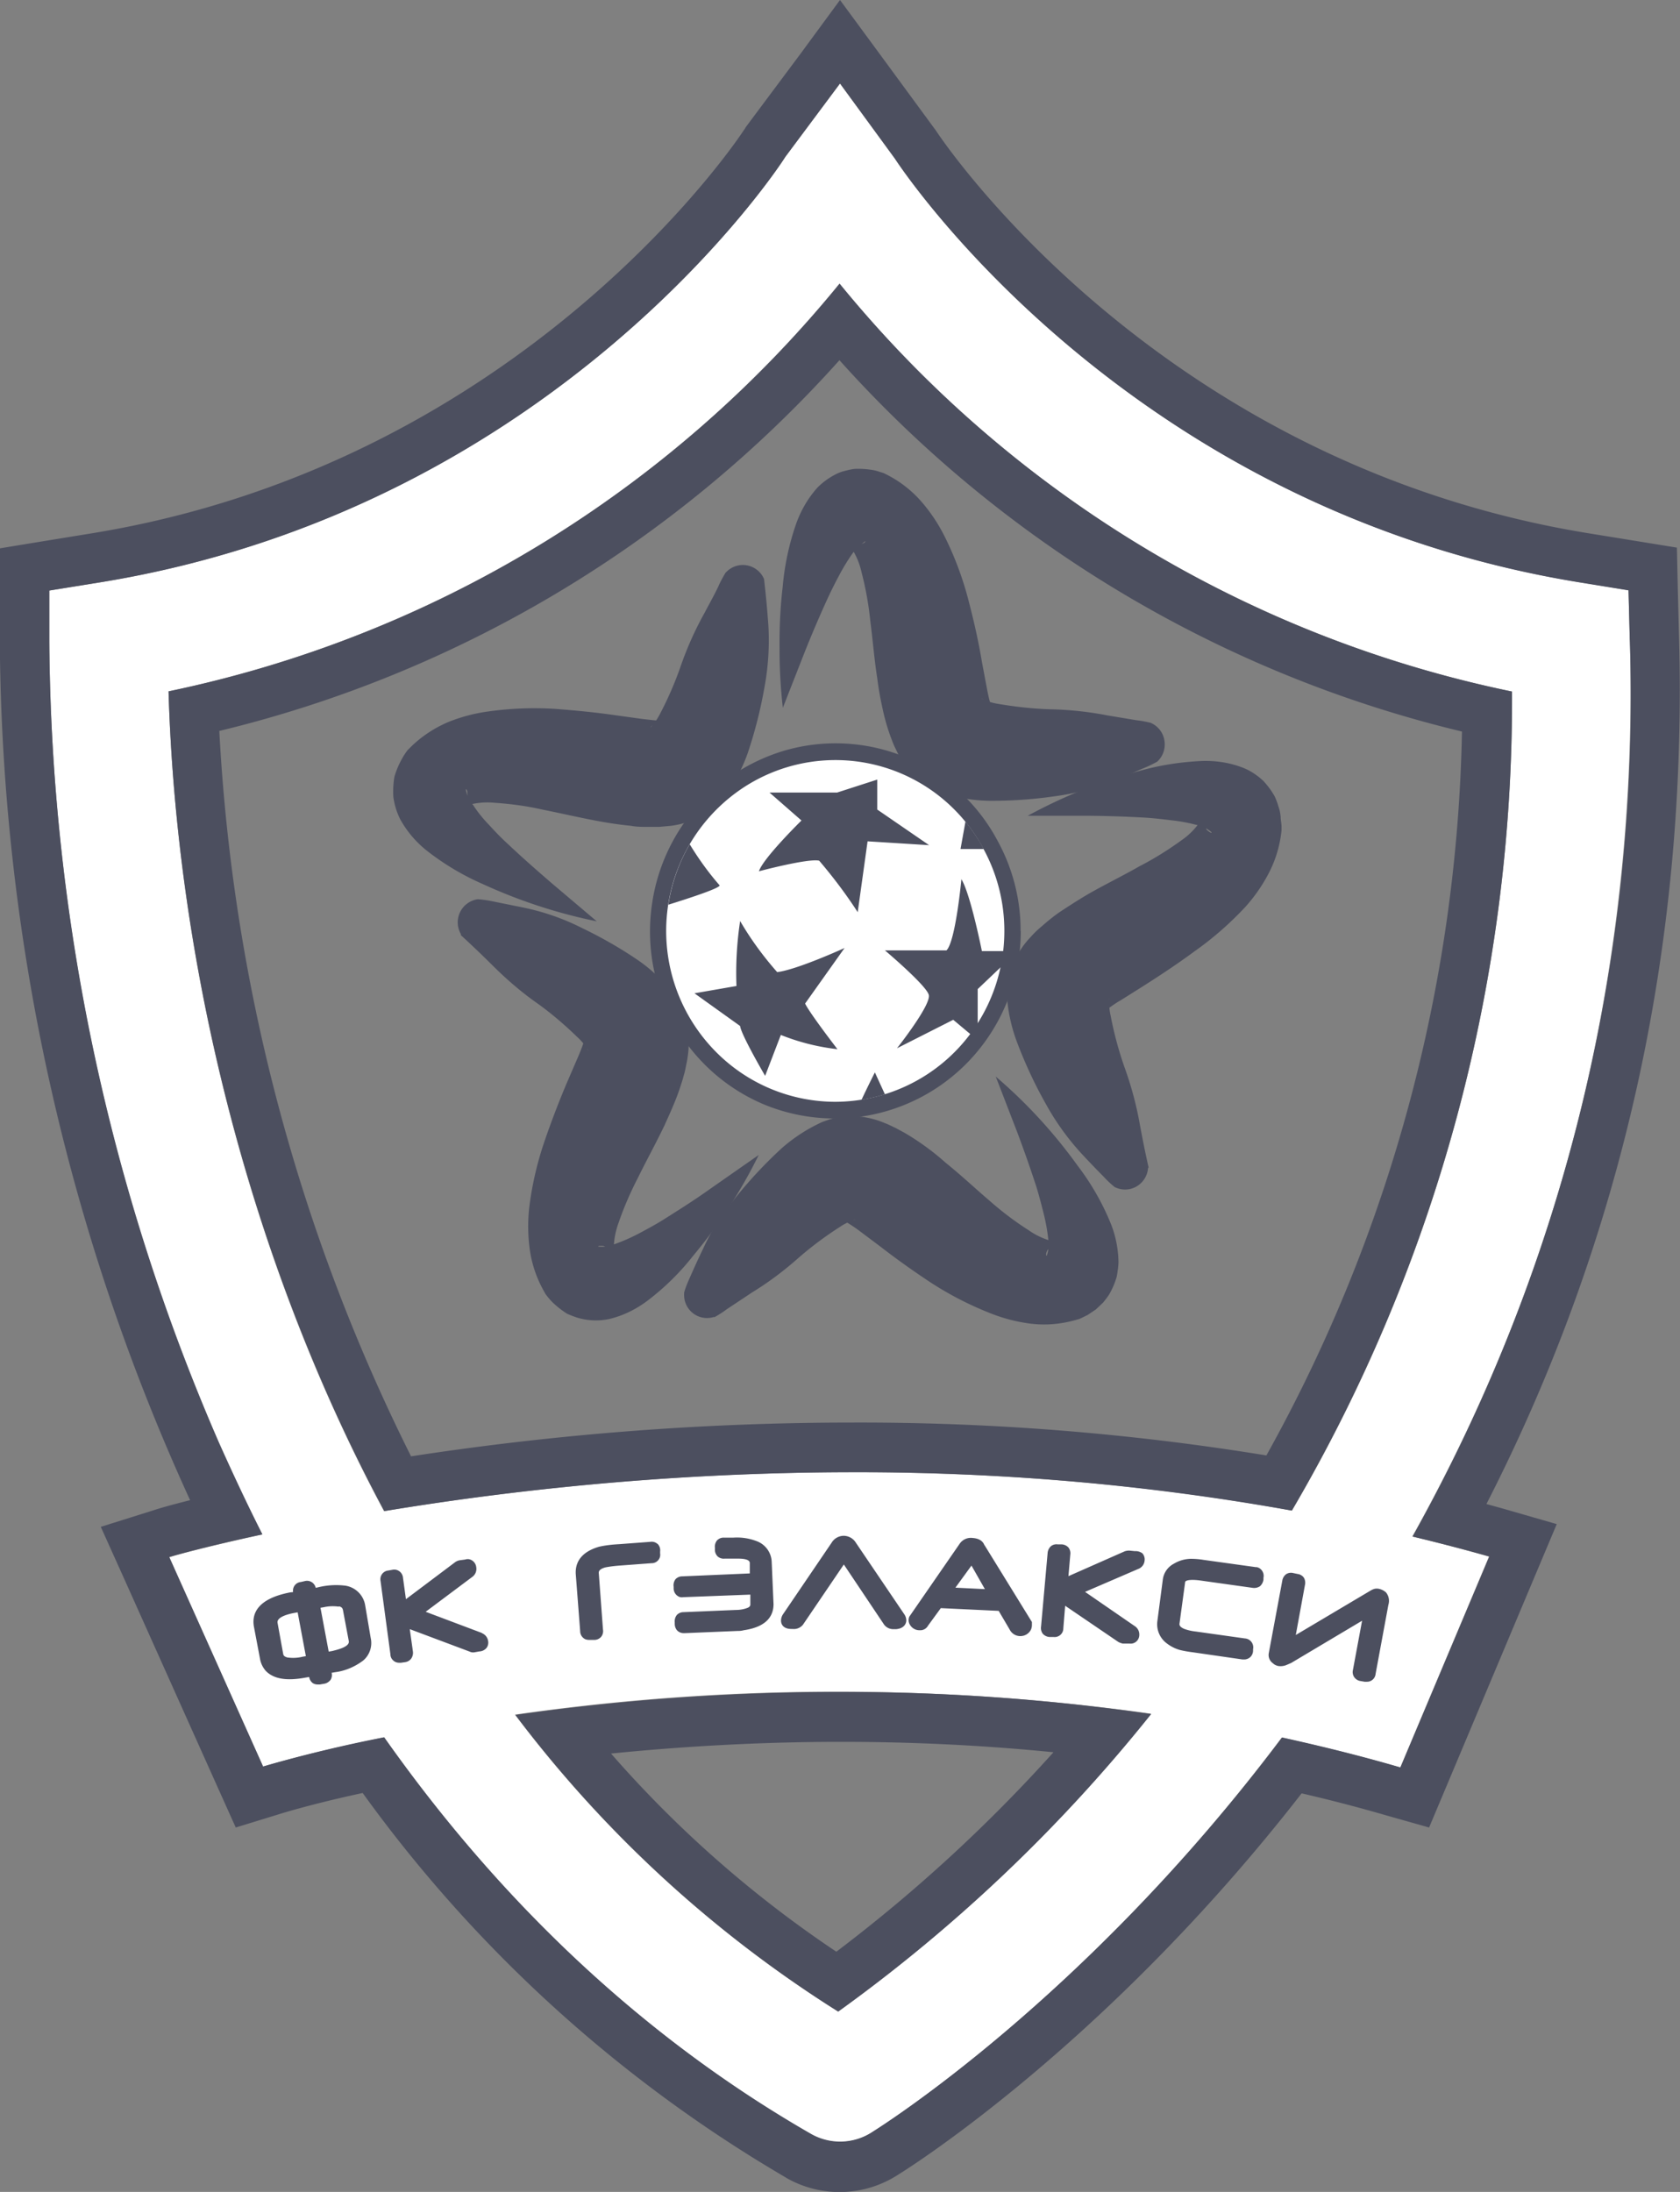
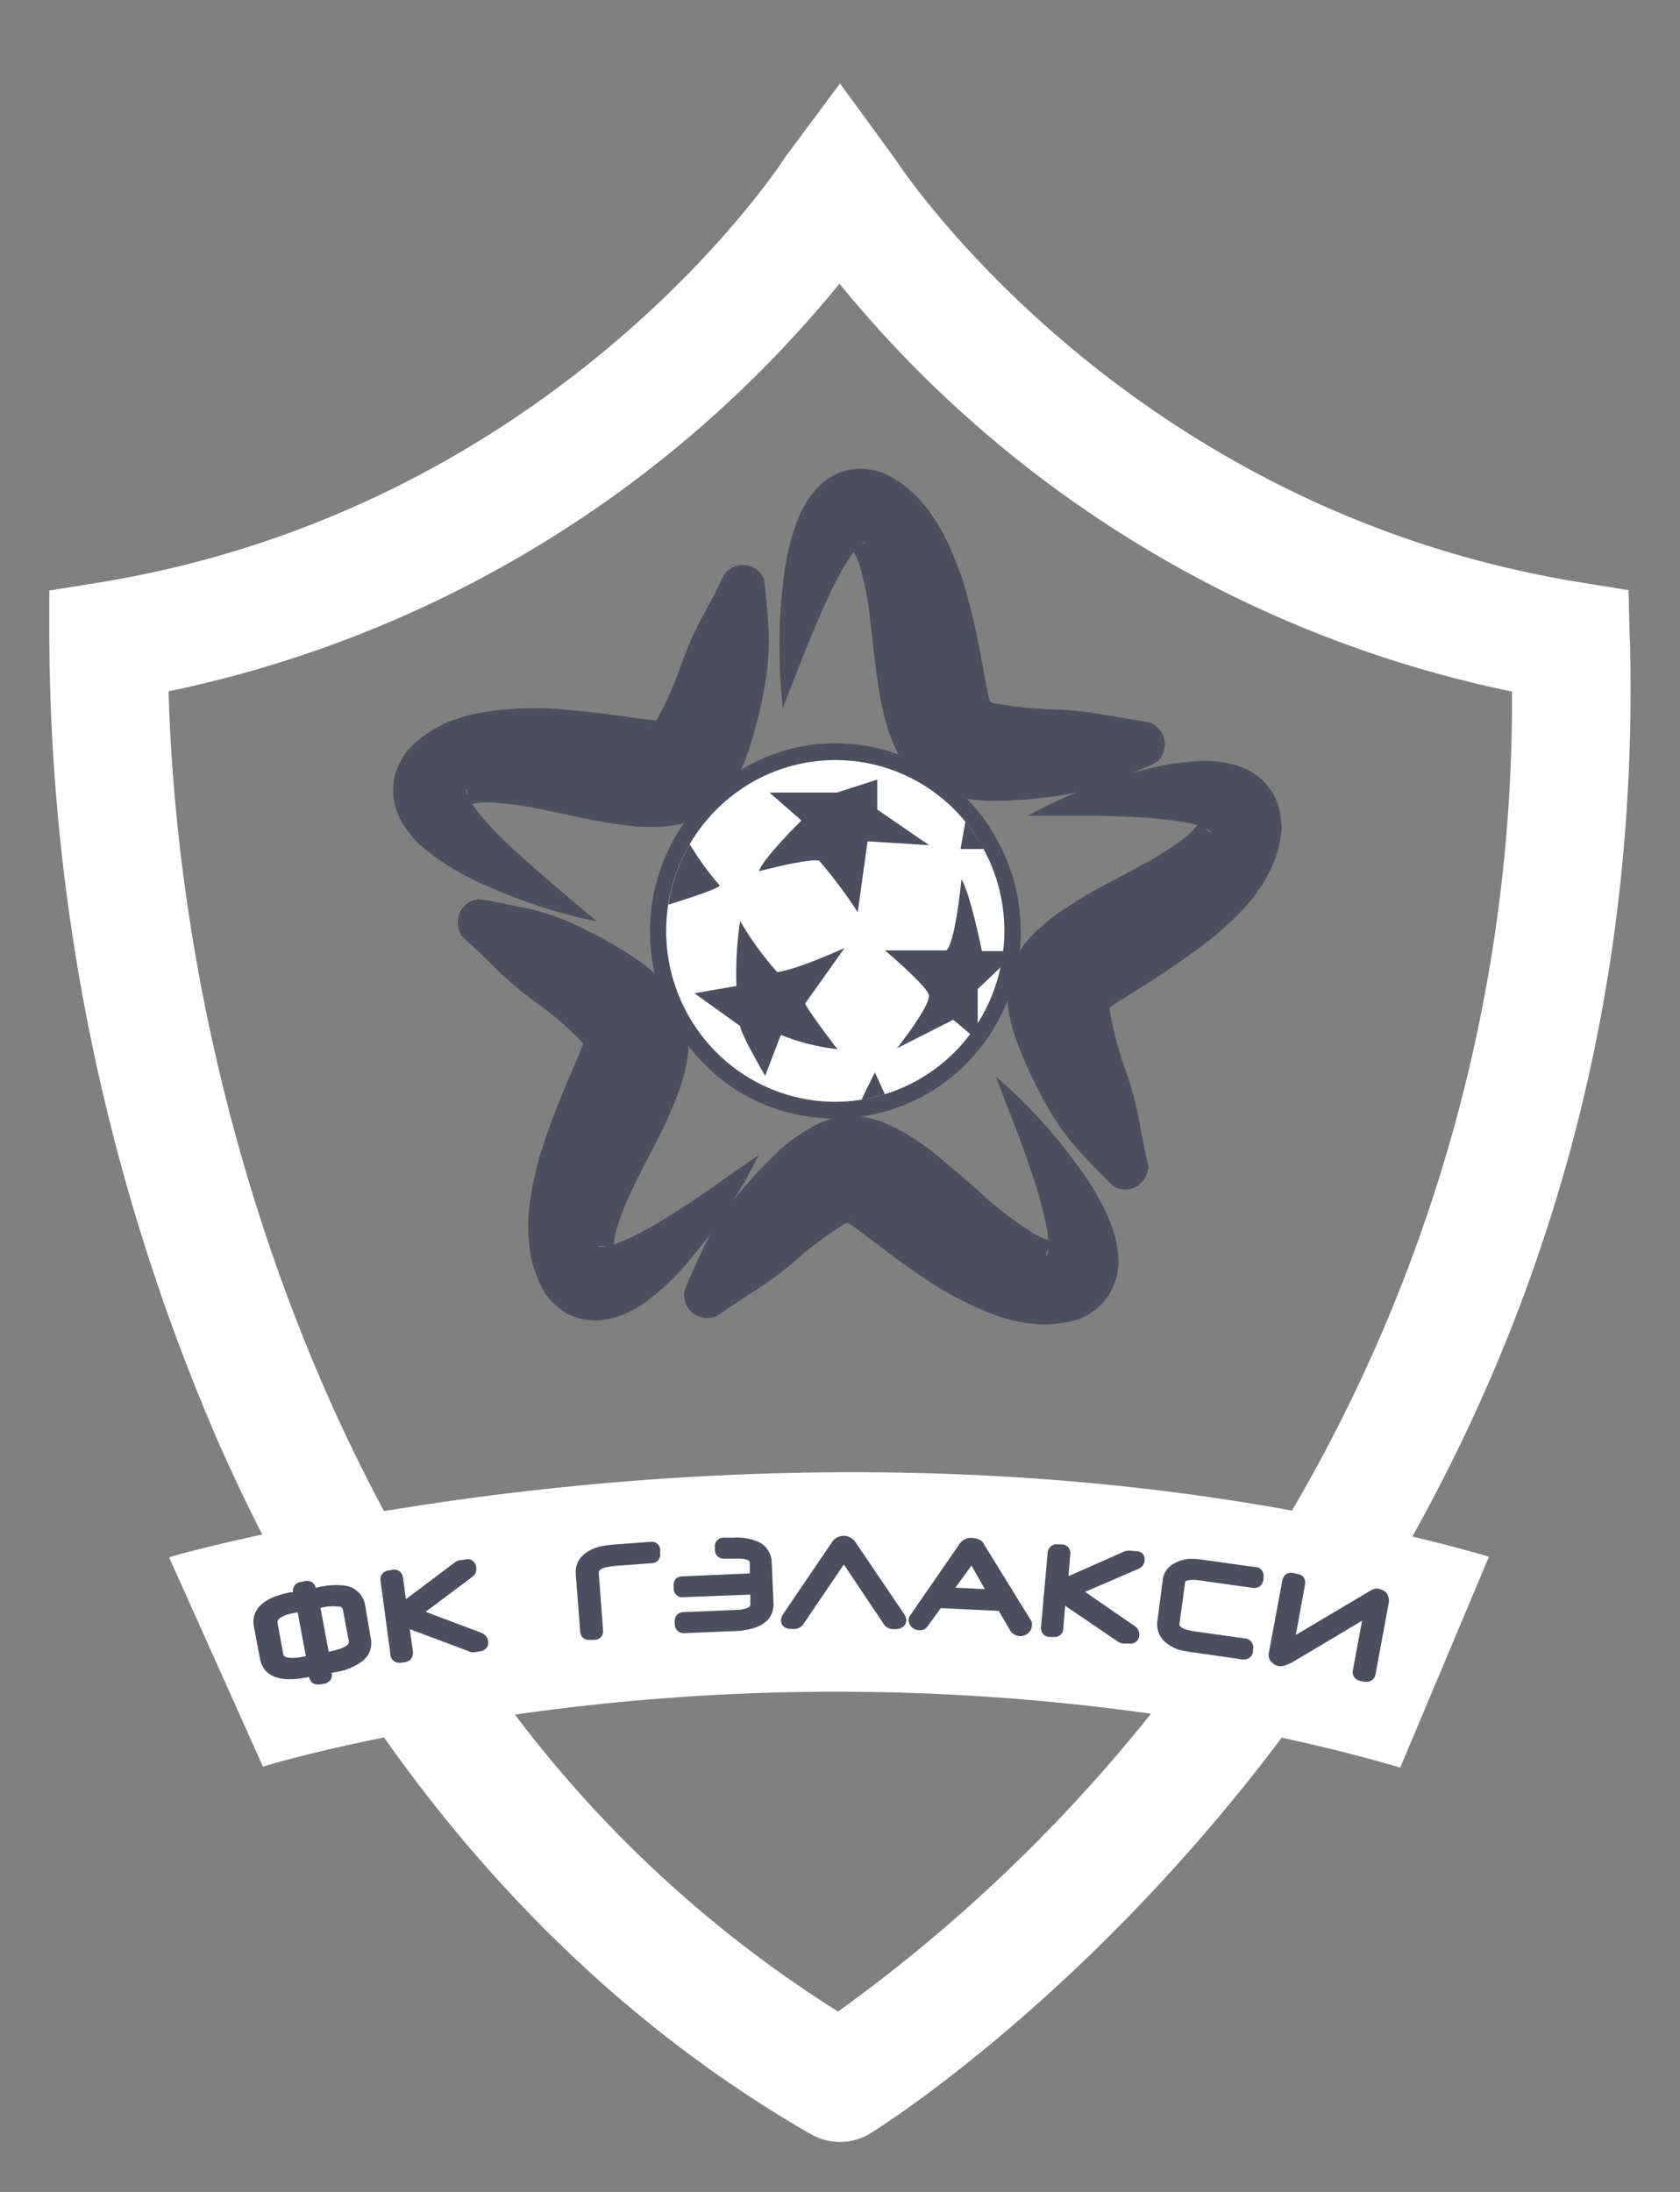
<svg xmlns="http://www.w3.org/2000/svg" width="92" height="120" fill="none">
  <rect width="100%" height="100%" fill="#808080" stroke="none" />
  <path d="M55.9 50.97c0 2.2-.7 4.34-1.99 6.1a10.15 10.15 0 01-12.06 3.4 10.14 10.14 0 01-5.49-5.57 10.34 10.34 0 01-.64-5.5 10.28 10.28 0 017.32-8.33 10.04 10.04 0 0111.6 4.98 10.2 10.2 0 011.25 4.92z" fill="#4C4F5F" />
  <path d="M55 50.97c0 2-.63 3.95-1.81 5.56a9.26 9.26 0 01-7.45 3.79 9.21 9.21 0 01-6.54-2.74 9.4 9.4 0 011.63-14.54 9.19 9.19 0 0113.03 3.44A9.35 9.35 0 0155 50.97z" fill="#fff" />
  <path d="M40.53 50.43a18.92 18.92 0 00-.2 3.55l-2.3.4 2.5 1.79c.05.47 1.37 2.73 1.37 2.73l.86-2.24c1 .4 2.04.66 3.1.78-1.67-2.18-1.77-2.5-1.77-2.5l2.16-3.04s-2.6 1.19-3.69 1.32c-.76-.86-1.45-1.8-2.03-2.8zM41.56 47.7s2.7-.72 3.3-.58c.76.89 1.47 1.83 2.11 2.82l.54-3.88 3.37.21-2.84-1.95v-1.64l-2.2.71h-3.7l1.75 1.53s-2.1 2.06-2.33 2.78zM52.65 48.12s-.32 3.43-.82 3.91h-3.37s2.25 1.9 2.4 2.43c.16.53-1.74 2.93-1.74 2.93l3.08-1.56 1.04.87.3-.37v-2.18l1.61-1.53-.1-.55h-1.28s-.63-3.16-1.13-3.95zM48.46 59.91c-.42.13-.85.23-1.28.3.3-.65.73-1.5.73-1.5l.55 1.2zM53.86 46.48H52.6l.27-1.5c.38.47.72.97 1 1.5zM36.6 49.53c.18-1.17.58-2.3 1.17-3.31.48.79 1.02 1.54 1.62 2.23.22.12-1.7.74-2.79 1.08zM39.77 31.32a1.26 1.26 0 012.07.38 52.69 52.69 0 01.24 2.58 14.14 14.14 0 01-.23 3.42 24.4 24.4 0 01-.9 3.52 8.77 8.77 0 01-1.25 2.35l-.28.33a4.6 4.6 0 01-2.67 1.31l-.66.06h-.54c-.36 0-.7 0-1-.06-.63-.06-1.2-.15-1.75-.25-1.08-.2-2.1-.44-3.06-.63-.87-.2-1.76-.32-2.66-.38-.6-.06-1.2.02-1.75.22l.17-.16a.28.28 0 00.05-.1.6.6 0 01.04-.13.45.45 0 000-.17.41.41 0 000-.16v-.13a.43.43 0 00-.04-.09s-.06-.04-.04 0c.05.31.19.6.39.83.26.4.55.76.88 1.1.33.36.68.73 1.08 1.09.74.7 1.54 1.4 2.35 2.1l2.47 2.09a28.62 28.62 0 01-6.24-2.04 14.14 14.14 0 01-3.03-1.8 5.75 5.75 0 01-1.49-1.74 3.88 3.88 0 01-.38-1.24 4.88 4.88 0 01.06-1.1 4.76 4.76 0 01.43-1.01c.08-.15.18-.29.28-.43l.16-.16c.6-.6 1.32-1.07 2.1-1.4a9.12 9.12 0 012.1-.56c1.25-.18 2.5-.23 3.75-.15 1.17.09 2.28.2 3.3.35l1.45.2c.43.05.86.1.98.09.12 0 0 0-.27.16-.19.12-.22.15-.26.22-.05.06 0 0 0 0 .22-.23.4-.5.54-.78.44-.84.82-1.72 1.13-2.62.35-1 .78-1.96 1.3-2.89.25-.48.53-.97.76-1.46.11-.26.25-.5.39-.74l.03-.02zM63.07 39.6a1.26 1.26 0 01.7.97 1.28 1.28 0 01-.4 1.13c-.26.14-.52.27-.78.37-.54.23-1.05.46-1.58.67a13.51 13.51 0 01-3.3.86c-1.18.17-2.38.25-3.57.24a8.49 8.49 0 01-2.61-.46 4.47 4.47 0 01-2.47-2.36c-.12-.23-.18-.4-.26-.61a10.85 10.85 0 01-.45-1.53c-.14-.62-.24-1.19-.31-1.75-.17-1.09-.25-2.15-.38-3.12-.09-.9-.25-1.8-.48-2.68a4.01 4.01 0 00-.75-1.6l.2.1H47.04a.4.4 0 00.16-.05l.12-.06a.19.19 0 00.06-.06v-.04c0 .03-.41.3-.66.63-.27.38-.51.77-.73 1.18-.23.43-.47.9-.68 1.36-.43.94-.85 1.92-1.24 2.9l-1.2 3.06a28.05 28.05 0 01-.18-3.27c-.01-1.12.04-2.23.17-3.34.1-1.18.35-2.35.74-3.47.26-.73.65-1.4 1.16-1.97a3.8 3.8 0 011.02-.74c.15-.08.32-.14.49-.18.18-.05.36-.09.54-.11a4.82 4.82 0 011.08.08c.17.04.33.1.5.15l.2.1a6.3 6.3 0 011.96 1.57 9.1 9.1 0 011.2 1.84c.56 1.13 1 2.32 1.31 3.55.3 1.15.54 2.24.71 3.27l.27 1.43c.06.33.13.65.23.97 0 .08 0 0-.25-.22a.9.9 0 00-.29-.18c.28.15.59.25.9.3.94.16 1.9.27 2.85.3 1.05.02 2.1.13 3.13.33l1.62.27c.27.03.54.08.81.15l.03.02z" fill="#4C4F5F" />
  <path d="M62.87 63.94a1.28 1.28 0 01-.64 1.02 1.25 1.25 0 01-1.2.02 5.9 5.9 0 01-.62-.59c-.4-.4-.8-.82-1.19-1.24a14.02 14.02 0 01-1.98-2.77c-.59-1.05-1.1-2.15-1.53-3.28a9 9 0 01-.54-2.23v-.39-.42a4.61 4.61 0 011.27-2.76c.15-.17.3-.32.47-.47l.43-.37c.28-.23.54-.43.8-.6.55-.36 1.02-.66 1.5-.94.97-.55 1.9-1 2.75-1.49.8-.41 1.57-.89 2.3-1.42.5-.34.9-.78 1.2-1.3v.34a.4.4 0 01.05.13c.02.05.05.1.1.15.01.05.04.1.08.13l.1.08.09.05s.07 0 .03-.03a1.7 1.7 0 00-.82-.4 9.4 9.4 0 00-1.36-.25c-.49-.06-.99-.12-1.5-.15a65.1 65.1 0 00-3.14-.1h-3.24c.96-.52 1.95-.99 2.96-1.4 1.03-.41 2.07-.76 3.14-1.05 1.13-.32 2.3-.5 3.47-.55.77-.02 1.53.1 2.24.38.25.1.48.23.7.39.13.09.26.2.38.31a4.34 4.34 0 01.64.87c.08.18.15.36.2.55.07.18.1.36.12.54 0 .17.04.35.05.52v.23a6.48 6.48 0 01-.73 2.41 8.95 8.95 0 01-1.26 1.8c-.85.91-1.79 1.73-2.8 2.44-.95.7-1.88 1.31-2.76 1.87l-1.24.78c-.28.16-.55.35-.8.54-.08.05 0 0 .1-.3.04-.11.06-.23.06-.34-.03.32 0 .64.07.95.18.95.43 1.88.75 2.8.36.99.64 2.01.83 3.05a58.66 58.66 0 00.5 2.47l-.03.02zM39.09 72.1a1.25 1.25 0 01-1.54-.74c-.08-.2-.1-.4-.08-.62.08-.27.19-.54.31-.8.24-.55.47-1.05.72-1.57.24-.52.51-1.02.81-1.51a24.62 24.62 0 013.5-4 9.06 9.06 0 012.23-1.44l.4-.14c.37-.11.74-.17 1.13-.18.64 0 1.28.13 1.87.38.24.09.4.18.6.27l.5.27a14.07 14.07 0 012.25 1.64c.87.7 1.63 1.42 2.37 2.05.68.6 1.4 1.15 2.17 1.64.48.34 1.03.57 1.62.67l-.23.06a.31.31 0 00-.1.06.54.54 0 01-.09.1.42.42 0 00-.1.12.48.48 0 00-.1.14l-.04.12v.1s.03.06.04 0c.1-.3.12-.61.07-.92a10.2 10.2 0 00-.25-1.37c-.12-.48-.25-.98-.4-1.47-.32-.98-.67-1.98-1.05-2.99l-1.17-3.03A27.56 27.56 0 0159 63.8c.72.94 1.32 1.97 1.78 3.07.3.7.46 1.47.47 2.24-.01.27-.05.54-.1.8a4.4 4.4 0 01-.4.94c-.1.16-.22.31-.34.46l-.4.38-.45.3-.45.22-.22.06c-.82.23-1.66.3-2.5.19a9 9 0 01-2.12-.55 18.3 18.3 0 01-3.34-1.72c-.98-.65-1.89-1.3-2.7-1.93l-1.2-.9c-.27-.2-.54-.37-.82-.54-.06-.05 0 0 .33 0a.7.7 0 00.33-.07c-.3.1-.6.23-.86.41-.8.51-1.58 1.09-2.3 1.72-.79.7-1.63 1.33-2.53 1.88l-1.37.91c-.23.17-.46.32-.7.45l-.01-.03z" fill="#4C4F5F" />
  <path d="M25.24 51.14a1.28 1.28 0 01.92-1.91c.28.02.56.06.84.12l1.68.34a12.87 12.87 0 013.2 1.12c1.08.52 2.13 1.12 3.12 1.8a8.5 8.5 0 011.91 1.85c.08.12.16.23.23.36a4.84 4.84 0 01.52 3.02c-.03.25-.08.43-.12.65-.04.22-.1.39-.14.55-.1.34-.21.66-.32.96-.23.6-.47 1.12-.7 1.63-.48 1-.99 1.92-1.42 2.8-.42.81-.79 1.65-1.08 2.5-.21.56-.3 1.16-.26 1.76l-.11-.2a.26.26 0 00-.08-.08.57.57 0 01-.1-.08.54.54 0 00-.16-.07.5.5 0 00-.15-.05h-.23s-.06.04 0 .04c.3.03.62-.03.9-.15.43-.15.85-.34 1.26-.55.43-.23.88-.47 1.32-.74.87-.55 1.75-1.1 2.63-1.73l2.65-1.85a27.61 27.61 0 01-3.6 5.53c-.73.93-1.58 1.76-2.52 2.47-.62.46-1.31.8-2.06.98a3.52 3.52 0 01-1.78-.08 5.49 5.49 0 01-.54-.21 5.01 5.01 0 01-.85-.68 4.57 4.57 0 01-.33-.4l-.11-.2a6.43 6.43 0 01-.77-2.4 9.3 9.3 0 010-2.2c.16-1.25.45-2.48.87-3.68.38-1.1.8-2.18 1.2-3.12l.6-1.39c.13-.3.25-.61.35-.93.03-.07 0 0 .08.32a.8.8 0 00.14.3 3.06 3.06 0 00-.59-.74c-.69-.67-1.42-1.3-2.2-1.86-.86-.6-1.66-1.29-2.41-2.03a59.75 59.75 0 00-1.8-1.72l.01-.05z" fill="#4C4F5F" />
  <path d="M89.25 35.04l-.07-2.73-2.65-.43C62.15 27.93 49.84 9.96 49 8.68l-3-4.11-3 4.03c-.11.2-12.4 19.2-37.57 23.29l-2.73.44v2.8a111.8 111.8 0 009.26 43.83 103 103 0 002.4 5.05c-3 .65-4.82 1.15-5.1 1.25l5.14 11.46c.08-.03 2.5-.77 6.63-1.6 6.44 9.14 14.33 16.52 23.34 21.7a3.2 3.2 0 003.41-.1c.22-.14 11.62-7.22 22.41-21.59 2.16.47 4.32 1 6.49 1.64l4.86-11.55c-1.4-.4-2.8-.77-4.2-1.1C84.4 71.5 89.78 55.2 89.26 35.05zM9.22 37.85a64.28 64.28 0 0036.75-22.32A64.3 64.3 0 0082.8 37.86 87.7 87.7 0 0170.75 82.7c-19.69-3.6-38.23-1.88-49.72.03C13.45 68.6 9.65 52.35 9.23 37.85zm36.68 72.28A66.5 66.5 0 0128.2 93.87a123.97 123.97 0 0134.83-.05 86.97 86.97 0 01-17.14 16.31z" fill="#fff" />
-   <path d="M46 4.57l3 4.1c.84 1.28 13.13 19.26 37.53 23.22l2.65.43.07 2.73a94.1 94.1 0 01-11.89 49.07c1.4.34 2.8.7 4.2 1.09l-4.87 11.55c-2.16-.63-4.35-1.17-6.48-1.64C59.4 109.5 48 116.57 47.8 116.7a3.22 3.22 0 01-3.41.11c-9.02-5.18-16.9-12.55-23.35-21.7a76.35 76.35 0 00-6.63 1.6L9.27 85.24c.29-.09 2.1-.6 5.1-1.24-.83-1.64-1.62-3.33-2.39-5.05A111.8 111.8 0 012.7 35.13v-2.8l2.73-.44C30.61 27.83 42.9 8.79 43 8.59l3-4.02zM21.03 82.73c8.49-1.4 17.08-2.12 25.68-2.13 8.05-.02 16.1.68 24.03 2.1A87.7 87.7 0 0082.8 37.86a64.3 64.3 0 01-36.82-22.33A64.28 64.28 0 019.23 37.85c.43 14.5 4.23 30.74 11.82 44.88zm24.87 27.4a86.95 86.95 0 0017.14-16.29 117.3 117.3 0 00-16.98-1.21c-5.97 0-11.93.42-17.83 1.26a66.47 66.47 0 0017.68 16.24h-.01zM46 0l-2.16 2.94-3 4.02-.05.09-.06.08c-.1.17-11.95 18.21-35.72 22.07l-2.7.44-2.32.38v5.12a114.62 114.62 0 0010.42 46.99c-1.08.27-1.73.46-1.96.54l-2.93.92 1.27 2.82 5.14 11.46.98 2.18 2.28-.7s1.7-.55 4.67-1.19a75.6 75.6 0 0023.17 21.05l.06.04a5.89 5.89 0 006.09-.19c.11-.07 11.21-6.87 22.1-20.88 1.6.37 3.17.78 4.68 1.22l2.3.65.93-2.21 4.86-11.55 1.2-2.85-2.95-.85-.9-.25c7.44-14.54 11-30.46 10.55-47.37l-.07-2.73-.05-2.26-2.22-.36-2.65-.43C63.53 25.37 51.75 7.9 51.26 7.16l-.04-.06-.04-.05-3.01-4.1L46 0zM12 40.02a66.6 66.6 0 0033.97-20.3 66.67 66.67 0 0034.09 20.33 84.7 84.7 0 01-10.71 39.63 138.42 138.42 0 00-22.64-1.8c-8.1 0-16.19.62-24.2 1.85a100.66 100.66 0 01-10.5-39.71zM33.47 96c4.2-.42 8.42-.64 12.6-.64 3.92 0 7.81.19 11.62.57a84.61 84.61 0 01-11.89 10.92A62.46 62.46 0 0133.46 96z" fill="#4C4F5F" />
  <path d="M20 87.9a1.3 1.3 0 00-1.09-1.09 4.13 4.13 0 00-1.45.08l-.17.04a.5.5 0 00-.2-.3.49.49 0 00-.4-.07l-.22.05a.47.47 0 00-.41.35.49.49 0 00-.01.2l-.17.02c-1.86.36-2.1 1.23-1.97 1.9l.33 1.74c.04.24.15.46.3.64.43.46 1.15.58 2.21.38l.18-.03c.02.13.09.25.19.33a.5.5 0 00.28.08h.12l.23-.04c.14-.02.26-.1.35-.21a.5.5 0 00.06-.39l.18-.03c.56-.07 1.1-.3 1.56-.65a1.26 1.26 0 00.4-1.23L20 87.9zm-3.25 2.77l-.18.03c-.27.07-.56.08-.84.04-.17-.05-.2-.11-.22-.18l-.31-1.71c-.06-.31.54-.48.93-.55l.17-.03.45 2.4zm1.81-2.73c.17.04.2.12.22.2l.32 1.7c.06.3-.54.46-.92.55l-.18.03-.45-2.4.18-.03c.27-.06.55-.07.83-.03v-.02zM26.39 89.4l-3.08-1.16 2.54-1.9a.54.54 0 00.23-.54.5.5 0 00-.4-.44.48.48 0 00-.21.02l-.3.04a.64.64 0 00-.24.1l-2.7 2.03-.16-1.16a.49.49 0 00-.38-.45.48.48 0 00-.2 0l-.22.04a.48.48 0 00-.43.38.52.52 0 000 .2l.54 4.01c0 .13.06.25.15.33.09.09.21.13.33.13h.1l.21-.03a.5.5 0 00.35-.2.55.55 0 00.09-.4l-.17-1.21 3.28 1.23c.08.04.16.05.25.04l.28-.05a.54.54 0 00.4-.2.48.48 0 00.08-.37.55.55 0 00-.34-.43zM36 84.52a.47.47 0 00-.38-.11l-1.74.13c-.37.02-.73.06-1.08.14-1.12.33-1.3 1-1.27 1.5l.24 3.11a.49.49 0 00.3.46c.07.02.13.03.2.03h.29a.5.5 0 00.36-.17.5.5 0 00.1-.4l-.23-3.1c0-.06 0-.2.36-.3.26-.05.52-.08.79-.1l1.74-.13a.47.47 0 00.46-.34.48.48 0 00.01-.2v-.1a.5.5 0 00-.14-.42zM41.43 84.37a3 3 0 00-1.26-.19h-.54a.49.49 0 00-.37.16.55.55 0 00-.11.4v.08a.52.52 0 00.15.39.5.5 0 00.38.12h.76c.23 0 .61.03.62.23v.58l-3.69.16a.5.5 0 00-.38.16.55.55 0 00-.1.41v.1a.5.5 0 00.33.46c.07.02.14.02.2.01l3.67-.14v.54c0 .04 0 .1-.12.17-.21.09-.45.13-.68.13l-2.86.12a.5.5 0 00-.36.15.55.55 0 00-.12.4v.09c0 .14.05.28.15.38.1.09.22.13.35.13h.03l2.9-.12c.09 0 .2 0 .35-.04 1.38-.2 1.63-.9 1.63-1.43l-.1-2.3a1.26 1.26 0 00-.83-1.15zM46.87 84.46a.79.79 0 00-.66-.38.78.78 0 00-.67.38l-2.65 3.9a.64.64 0 00-.12.36c0 .22.14.46.57.46h.06a.64.64 0 00.57-.23l2.24-3.3 2.21 3.3a.63.63 0 00.54.24h.13c.48-.05.54-.37.54-.47a.61.61 0 00-.12-.36l-2.64-3.9zM53.91 84.6c-.06-.17-.22-.37-.64-.4a.74.74 0 00-.72.32L49.8 88.5a.48.48 0 00.03.45.6.6 0 00.54.3.48.48 0 00.45-.25l.7-.96 3.17.15.6 1.02a.65.65 0 00.54.36h.03a.64.64 0 00.6-.36.63.63 0 00.05-.26v-.15l-2.59-4.2zm.03 2.4l-1.62-.08.88-1.21.74 1.3zM62.15 84.92l-.3-.03a.76.76 0 00-.26.04l-3.08 1.36.1-1.17a.52.52 0 00-.1-.4.54.54 0 00-.36-.17h-.22a.49.49 0 00-.38.1c-.1.09-.17.23-.18.37l-.36 4.03c-.02.14.01.28.1.4.1.1.22.16.36.17h.22a.48.48 0 00.5-.28.5.5 0 00.04-.2l.1-1.23 2.91 1.98c.07.04.16.07.24.09h.37a.47.47 0 00.49-.26.48.48 0 00.05-.2.55.55 0 00-.27-.51l-2.7-1.86 2.9-1.25a.54.54 0 00.36-.46.5.5 0 00-.12-.4.62.62 0 00-.41-.12zM68.8 85.8l-2.88-.4a4.33 4.33 0 00-.72-.06c-.33.01-.64.1-.92.27a1.14 1.14 0 00-.6.85l-.3 2.29a1.3 1.3 0 00.53 1.23c.21.16.45.28.7.35.24.06.49.1.73.13l2.7.39h.1c.12 0 .24-.05.33-.13.09-.09.14-.2.15-.33v-.1a.49.49 0 00-.24-.53.47.47 0 00-.2-.06l-2.7-.38a2.64 2.64 0 01-.62-.14c-.29-.12-.27-.24-.27-.28l.31-2.28c0-.1.28-.17.85-.09l2.85.4c.14.02.28-.01.4-.09.1-.09.17-.22.19-.36v-.1a.5.5 0 00-.21-.52.48.48 0 00-.19-.07zM75.9 87.18a.83.83 0 00-.47-.21c-.1 0-.18 0-.36.1l-4.11 2.44.5-2.73a.55.55 0 00-.06-.41.5.5 0 00-.34-.2l-.24-.05a.49.49 0 00-.4.07.55.55 0 00-.2.35l-.74 3.97a.55.55 0 00.23.55c.08.08.19.13.3.15.16.02.32 0 .47-.07l.23-.1 3.88-2.31-.5 2.69a.5.5 0 00.07.4c.08.11.2.19.34.21l.23.04h.13a.47.47 0 00.47-.43l.7-3.78a.73.73 0 00-.13-.68z" fill="#4C4F5F" />
</svg>